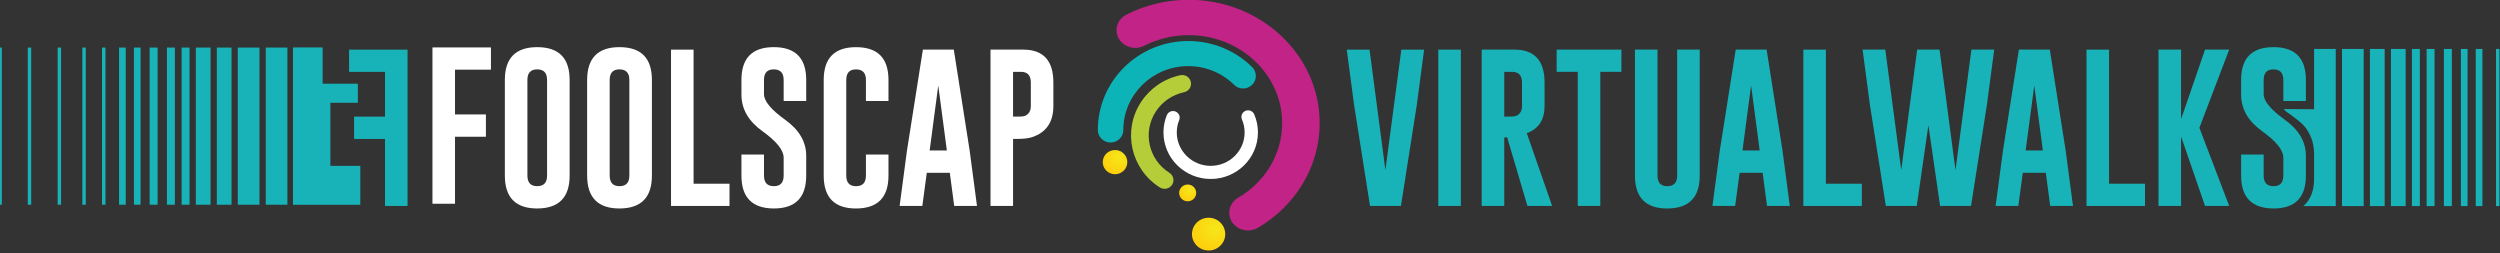
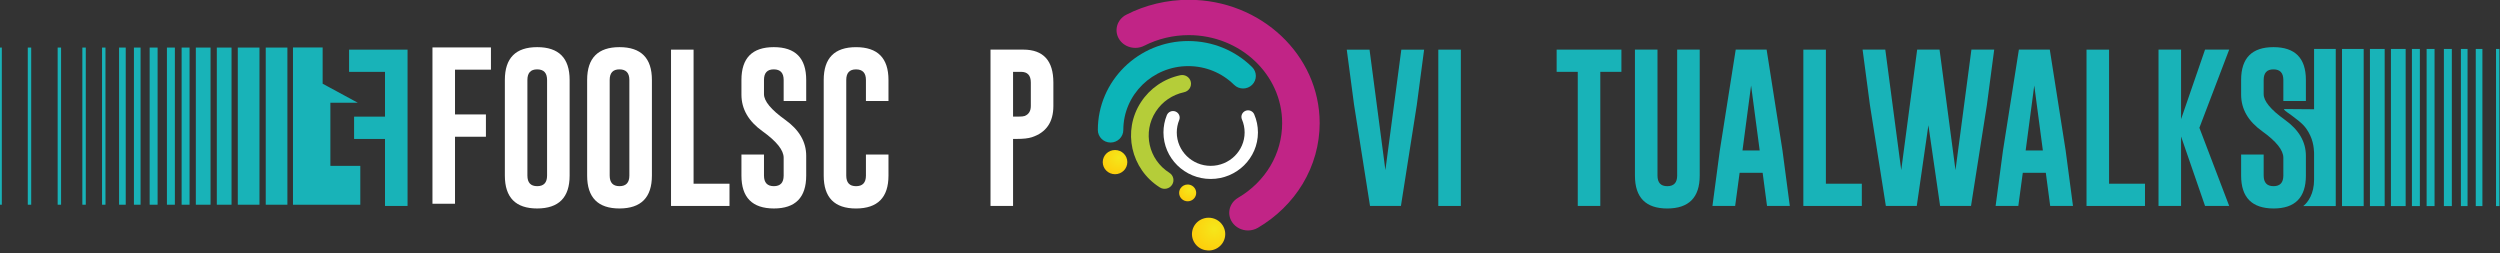
<svg xmlns="http://www.w3.org/2000/svg" width="100%" height="100%" viewBox="0 0 978 99" version="1.1" xml:space="preserve" style="fill-rule:evenodd;clip-rule:evenodd;stroke-linejoin:round;stroke-miterlimit:2;">
  <rect x="0" y="0" width="978" height="99" fill="#333333" stroke="none" />
  <g transform="matrix(1,0,0,1,-24.731,-34.637)">
    <g transform="matrix(1.147,0,0,1.147,-101.354,95.182)">
      <g transform="matrix(0.752,0,0,0.752,257.423,16.703)">
        <path d="M0,-70.893L26.521,-70.893L26.521,-60.812L10.226,-60.812L10.226,-40.505L24.245,-40.505L24.245,-30.388L10.226,-30.388L10.226,0L0,0L0,-70.893Z" style="fill:white;fill-rule:nonzero;" />
      </g>
      <g transform="matrix(0.752,0,0,0.752,248.927,-35.856)">
        <path d="M0,70.893L-10.226,70.893L-10.226,40.505L-24.245,40.505L-24.245,30.388L-10.226,30.388L-10.226,10.081L-26.521,10.081L-26.521,0L0,0L0,70.893Z" style="fill:rgb(24,179,184);fill-rule:nonzero;" />
      </g>
      <g transform="matrix(0.752,0,0,0.752,296.515,7.122)">
        <path d="M0,-43.395C0,-46.575 -1.481,-48.176 -4.444,-48.201L-4.517,-48.201C-7.456,-48.201 -8.925,-46.598 -8.925,-43.395L-8.925,-0.036C-8.925,3.168 -7.443,4.77 -4.48,4.77C-1.494,4.77 0,3.168 0,-0.036L0,-43.395ZM10.226,-0.036C10.226,9.889 5.323,14.863 -4.48,14.887C-14.261,14.887 -19.15,9.914 -19.15,-0.036L-19.15,-43.395C-19.15,-53.319 -14.261,-58.282 -4.48,-58.282C5.323,-58.282 10.226,-53.319 10.226,-43.395L10.226,-0.036Z" style="fill:white;fill-rule:nonzero;" />
      </g>
      <g transform="matrix(0.752,0,0,0.752,324.579,7.122)">
        <path d="M0,-43.395C0,-46.575 -1.481,-48.176 -4.444,-48.201L-4.517,-48.201C-7.456,-48.201 -8.925,-46.598 -8.925,-43.395L-8.925,-0.036C-8.925,3.168 -7.443,4.77 -4.48,4.77C-1.494,4.77 0,3.168 0,-0.036L0,-43.395ZM10.226,-0.036C10.226,9.889 5.323,14.863 -4.48,14.887C-14.261,14.887 -19.15,9.914 -19.15,-0.036L-19.15,-43.395C-19.15,-53.319 -14.261,-58.282 -4.48,-58.282C5.323,-58.282 10.226,-53.319 10.226,-43.395L10.226,-0.036Z" style="fill:white;fill-rule:nonzero;" />
      </g>
      <g transform="matrix(0.752,0,0,0.752,338.787,-35.856)">
        <path d="M0,70.893L0,0L10.226,0L10.226,60.812L26.521,60.812L26.521,70.893L0,70.893Z" style="fill:white;fill-rule:nonzero;" />
      </g>
      <g transform="matrix(0.752,0,0,0.752,362.803,7.122)">
        <path d="M0,-43.395C0,-53.319 4.89,-58.282 14.67,-58.282C24.474,-58.282 29.376,-53.319 29.376,-43.395L29.376,-33.856L19.15,-33.856L19.15,-43.395C19.15,-46.575 17.669,-48.176 14.706,-48.201L14.634,-48.201C11.694,-48.201 10.226,-46.598 10.226,-43.395L10.226,-36.963C10.226,-33.807 13.417,-29.941 19.801,-25.365C26.184,-20.812 29.376,-15.356 29.376,-8.997L29.376,-0.036C29.376,9.914 24.485,14.887 14.706,14.887C4.901,14.863 0,9.889 0,-0.036L0,-9.575L10.226,-9.575L10.226,-0.036C10.226,3.168 11.719,4.77 14.706,4.77C17.669,4.77 19.15,3.168 19.15,-0.036L19.15,-8.129C19.15,-11.549 15.958,-15.548 9.575,-20.125C3.191,-24.678 0,-30.218 0,-36.747L0,-43.395Z" style="fill:white;fill-rule:nonzero;" />
      </g>
      <g transform="matrix(0.752,0,0,0.752,412.954,-25.478)">
        <path d="M0,43.323C0,53.248 -4.902,58.221 -14.706,58.246C-24.486,58.246 -29.376,53.272 -29.376,43.323L-29.376,-0.036C-29.376,-9.96 -24.486,-14.923 -14.706,-14.923C-4.902,-14.923 0,-9.96 0,-0.036L0,9.503L-10.226,9.503L-10.226,-0.036C-10.226,-3.216 -11.707,-4.818 -14.67,-4.842L-14.742,-4.842C-17.682,-4.842 -19.15,-3.24 -19.15,-0.036L-19.15,43.323C-19.15,46.527 -17.669,48.129 -14.706,48.129C-11.72,48.129 -10.226,46.527 -10.226,43.323L-10.226,33.784L0,33.784L0,43.323Z" style="fill:white;fill-rule:nonzero;" />
      </g>
      <g transform="matrix(0.752,0,0,0.752,432.867,-16.948)">
-         <path d="M0,20.596L-3.902,-8.888L-7.805,20.596L0,20.596ZM10.334,20.596L13.658,45.744L3.324,45.744L1.337,30.713L-9.105,30.713L-11.129,45.744L-21.427,45.744L-18.103,20.704L-10.876,-25.148L3.144,-25.148L10.334,20.596Z" style="fill:white;fill-rule:nonzero;" />
-       </g>
+         </g>
      <g transform="matrix(0.752,0,0,0.752,455.443,9.867)">
        <path d="M0,-50.731L0,-30.424L2.349,-30.424C3.77,-30.424 4.745,-30.52 5.275,-30.713C7.13,-31.46 8.058,-32.965 8.058,-35.23L8.058,-45.889C8.058,-49.117 6.576,-50.731 3.613,-50.731L0,-50.731ZM-10.226,-60.812L4.661,-60.812C13.742,-60.788 18.283,-55.813 18.283,-45.889L18.283,-35.23C18.283,-27.907 15.019,-23.185 8.491,-21.066C6.925,-20.56 4.648,-20.307 1.662,-20.307L0,-20.307L0,10.081L-10.226,10.081L-10.226,-60.812Z" style="fill:white;fill-rule:nonzero;" />
      </g>
      <g transform="matrix(0.752,0,0,0.752,209.85,17.05)">
-         <path d="M0,-71.354L0,0L30.537,0L30.537,-17.644L16.966,-17.644L16.966,-46.257L29.419,-46.257L29.419,-54.901L13.451,-54.901L13.451,-71.354L0,-71.354Z" style="fill:rgb(24,179,184);fill-rule:nonzero;" />
+         <path d="M0,-71.354L0,0L30.537,0L30.537,-17.644L16.966,-17.644L16.966,-46.257L29.419,-46.257L13.451,-54.901L13.451,-71.354L0,-71.354Z" style="fill:rgb(24,179,184);fill-rule:nonzero;" />
      </g>
      <g transform="matrix(-0.752,0,0,0.752,298.606,-47.917)">
        <rect x="120.556" y="15.099" width="9.829" height="71.272" style="fill:rgb(24,179,184);" />
      </g>
      <g transform="matrix(0.752,0,0,0.752,808.516,-47.446)">
        <path d="M130.385,15.099L120.556,15.099L120.556,42.457C120.556,42.457 108.664,42.348 106.89,42.348C107.346,43.486 108.379,43.525 113.632,47.773C116.596,50.17 117.757,52.139 118.835,54.414C120.717,58.389 120.556,62.834 120.556,62.834L120.556,74.434C120.556,80.655 117.895,84.617 115.627,86.371L130.385,86.371L130.385,15.099Z" style="fill:rgb(24,179,184);" />
      </g>
      <g transform="matrix(-0.752,0,0,0.752,279.551,-47.917)">
        <rect x="107.884" y="15.099" width="9.829" height="71.272" style="fill:rgb(24,179,184);" />
      </g>
      <g transform="matrix(0.752,0,0,0.752,827.571,-47.446)">
        <rect x="107.884" y="15.099" width="9.829" height="71.272" style="fill:rgb(24,179,184);" />
      </g>
      <g transform="matrix(-0.752,0,0,0.752,262.863,-47.917)">
        <rect x="98.361" y="15.099" width="6.68" height="71.272" style="fill:rgb(24,179,184);" />
      </g>
      <g transform="matrix(0.752,0,0,0.752,844.259,-47.446)">
        <rect x="98.361" y="15.099" width="6.68" height="71.272" style="fill:rgb(24,179,184);" />
      </g>
      <g transform="matrix(-0.752,0,0,0.752,248.545,-47.917)">
        <rect x="88.839" y="15.099" width="6.68" height="71.272" style="fill:rgb(24,179,184);" />
      </g>
      <g transform="matrix(0.752,0,0,0.752,858.577,-47.446)">
        <rect x="88.839" y="15.099" width="6.68" height="71.272" style="fill:rgb(24,179,184);" />
      </g>
      <g transform="matrix(-0.752,0,0,0.752,236.537,-47.917)">
        <rect x="82.392" y="15.099" width="3.604" height="71.272" style="fill:rgb(24,179,184);" />
      </g>
      <g transform="matrix(0.752,0,0,0.752,870.585,-47.446)">
        <rect x="82.392" y="15.099" width="3.604" height="71.272" style="fill:rgb(24,179,184);" />
      </g>
      <g transform="matrix(-0.752,0,0,0.752,226.513,-47.917)">
        <rect x="75.726" y="15.099" width="3.604" height="71.272" style="fill:rgb(24,179,184);" />
      </g>
      <g transform="matrix(0.752,0,0,0.752,880.609,-47.446)">
        <rect x="75.726" y="15.099" width="3.604" height="71.272" style="fill:rgb(24,179,184);" />
      </g>
      <g transform="matrix(-0.752,0,0,0.752,214.728,-47.917)">
        <rect x="67.889" y="15.099" width="3.603" height="71.272" style="fill:rgb(24,179,184);" />
      </g>
      <g transform="matrix(0.752,0,0,0.752,892.394,-47.446)">
        <rect x="67.889" y="15.099" width="3.603" height="71.272" style="fill:rgb(24,179,184);" />
      </g>
      <g transform="matrix(-0.752,0,0,0.752,203.561,-47.917)">
        <rect x="60.756" y="15.099" width="3.017" height="71.272" style="fill:rgb(24,179,184);" />
      </g>
      <g transform="matrix(0.752,0,0,0.752,903.561,-47.446)">
        <rect x="60.756" y="15.099" width="3.017" height="71.272" style="fill:rgb(24,179,184);" />
      </g>
      <g transform="matrix(-0.752,0,0,0.752,193.427,-47.917)">
        <rect x="54.017" y="15.099" width="3.017" height="71.272" style="fill:rgb(24,179,184);" />
      </g>
      <g transform="matrix(0.752,0,0,0.752,913.695,-47.446)">
        <rect x="54.017" y="15.099" width="3.017" height="71.272" style="fill:rgb(24,179,184);" />
      </g>
      <g transform="matrix(-0.752,0,0,0.752,180.713,-47.917)">
        <rect x="46.294" y="15.099" width="1.552" height="71.272" style="fill:rgb(24,179,184);" />
      </g>
      <g transform="matrix(0.752,0,0,0.752,926.41,-47.446)">
        <rect x="46.294" y="15.099" width="1.552" height="71.272" style="fill:rgb(24,179,184);" />
      </g>
      <g transform="matrix(-0.752,0,0,0.752,167.274,-47.917)">
        <rect x="37.357" y="15.099" width="1.553" height="71.272" style="fill:rgb(24,179,184);" />
      </g>
      <g transform="matrix(-0.752,0,0,0.752,150.421,-47.917)">
        <rect x="26.15" y="15.099" width="1.552" height="71.272" style="fill:rgb(24,179,184);" />
      </g>
      <g transform="matrix(-0.752,0,0,0.752,130.044,-47.917)">
        <rect x="12.599" y="15.099" width="1.552" height="71.272" style="fill:rgb(24,179,184);" />
      </g>
      <g transform="matrix(-0.752,0,0,0.752,110.547,-47.917)">
        <rect x="0" y="15.099" width="0.819" height="71.272" style="fill:rgb(24,179,184);" />
      </g>
    </g>
    <g transform="matrix(1.147,0,0,1.147,-115.308,95.182)">
      <g transform="matrix(0.752,0,0,0.752,599.898,-35.856)">
        <path d="M0,70.893L-14.02,70.893L-21.246,25.077L-24.57,0L-14.236,0L-7.046,54.633L0.181,0L10.515,0L7.19,25.149L0,70.893Z" style="fill:rgb(24,179,184);fill-rule:nonzero;" />
      </g>
      <g transform="matrix(0.752,0,0,0.752,109.932,-46.784)">
        <rect x="668.502" y="14.535" width="10.226" height="70.893" style="fill:rgb(24,179,184);" />
      </g>
      <g transform="matrix(0.752,0,0,0.752,635.134,9.867)">
-         <path d="M0,-50.731L0,-30.424L2.349,-30.424C3.77,-30.424 4.745,-30.52 5.275,-30.713C7.13,-31.46 8.058,-32.965 8.058,-35.23L8.058,-45.889C8.058,-49.117 6.576,-50.731 3.613,-50.731L0,-50.731ZM-10.226,-60.812L4.661,-60.812C13.742,-60.788 18.283,-55.813 18.283,-45.889L18.283,-35.23C18.283,-28.991 15.597,-24.883 10.226,-22.909L21.716,10.081L10.515,10.081L1.301,-21.102L0,-20.921L0,10.081L-10.226,10.081L-10.226,-60.812Z" style="fill:rgb(24,179,184);fill-rule:nonzero;" />
-       </g>
+         </g>
      <g transform="matrix(0.752,0,0,0.752,675.097,17.447)">
        <path d="M0,-70.893L0,-60.812L-9.575,-60.812L-9.575,0L-19.801,0L-19.801,-60.812L-29.376,-60.812L-29.376,-70.893L0,-70.893Z" style="fill:rgb(24,179,184);fill-rule:nonzero;" />
      </g>
      <g transform="matrix(0.752,0,0,0.752,701.802,-24.636)">
        <path d="M0,42.203C0,52.128 -4.902,57.101 -14.706,57.126C-24.486,57.126 -29.376,52.152 -29.376,42.203L-29.376,-14.923L-19.15,-14.923L-19.15,42.203C-19.15,45.407 -17.669,47.009 -14.706,47.009C-11.72,47.009 -10.226,45.407 -10.226,42.203L-10.226,-14.923L0,-14.923L0,42.203Z" style="fill:rgb(24,179,184);fill-rule:nonzero;" />
      </g>
      <g transform="matrix(0.752,0,0,0.752,722.259,-16.948)">
        <path d="M0,20.596L-3.902,-8.888L-7.805,20.596L0,20.596ZM10.334,20.596L13.658,45.744L3.324,45.744L1.337,30.713L-9.105,30.713L-11.129,45.744L-21.427,45.744L-18.103,20.704L-10.876,-25.148L3.144,-25.148L10.334,20.596Z" style="fill:rgb(24,179,184);fill-rule:nonzero;" />
      </g>
      <g transform="matrix(0.752,0,0,0.752,737.147,-35.856)">
        <path d="M0,70.893L0,0L10.226,0L10.226,60.812L26.521,60.812L26.521,70.893L0,70.893Z" style="fill:rgb(24,179,184);fill-rule:nonzero;" />
      </g>
      <g transform="matrix(0.752,0,0,0.752,789.036,-23.631)">
        <path d="M0,38.373L7.227,-16.26L17.561,-16.26L14.236,8.889L7.046,54.633L-6.974,54.633L-12.285,18.03L-17.561,54.633L-31.58,54.633L-38.807,8.816L-42.131,-16.26L-31.833,-16.26L-24.606,38.373L-17.38,-16.26L-7.227,-16.26L0,38.373Z" style="fill:rgb(24,179,184);fill-rule:nonzero;" />
      </g>
      <g transform="matrix(0.752,0,0,0.752,818.838,-16.948)">
        <path d="M0,20.596L-3.902,-8.888L-7.805,20.596L0,20.596ZM10.334,20.596L13.658,45.744L3.324,45.744L1.337,30.713L-9.105,30.713L-11.129,45.744L-21.427,45.744L-18.103,20.704L-10.876,-25.148L3.144,-25.148L10.334,20.596Z" style="fill:rgb(24,179,184);fill-rule:nonzero;" />
      </g>
      <g transform="matrix(0.752,0,0,0.752,833.726,-35.856)">
        <path d="M0,70.893L0,0L10.226,0L10.226,60.812L26.521,60.812L26.521,70.893L0,70.893Z" style="fill:rgb(24,179,184);fill-rule:nonzero;" />
      </g>
      <g transform="matrix(0.752,0,0,0.752,872.222,-9.205)">
        <path d="M0,0L13.514,35.446L2.565,35.446L-8.311,3.938L-8.311,35.446L-18.536,35.446L-18.536,-35.446L-8.311,-35.446L-8.311,-3.902L2.565,-35.446L13.514,-35.446L0,0Z" style="fill:rgb(24,179,184);fill-rule:nonzero;" />
      </g>
      <g transform="matrix(0.752,0,0,0.752,886.457,7.122)">
        <path d="M0,-43.395C0,-53.319 4.89,-58.282 14.67,-58.282C24.474,-58.282 29.376,-53.319 29.376,-43.395L29.376,-33.856L19.15,-33.856L19.15,-43.395C19.15,-46.575 17.669,-48.176 14.706,-48.201L14.634,-48.201C11.694,-48.201 10.226,-46.598 10.226,-43.395L10.226,-36.963C10.226,-33.807 13.417,-29.941 19.801,-25.365C26.184,-20.812 29.376,-15.356 29.376,-8.997L29.376,-0.036C29.376,9.914 24.485,14.887 14.706,14.887C4.901,14.863 0,9.889 0,-0.036L0,-9.575L10.226,-9.575L10.226,-0.036C10.226,3.168 11.719,4.77 14.706,4.77C17.669,4.77 19.15,3.168 19.15,-0.036L19.15,-8.129C19.15,-11.549 15.958,-15.548 9.575,-20.125C3.191,-24.678 0,-30.218 0,-36.747L0,-43.395Z" style="fill:rgb(24,179,184);fill-rule:nonzero;" />
      </g>
    </g>
    <g transform="matrix(1.389,0,0,1.393,-236.146,356.793)">
      <g transform="matrix(0.651,0,0,0.639,528.8,-200.537)">
        <path d="M0,30.56C-11.269,30.56 -20.438,21.391 -20.438,10.122C-20.438,7.495 -19.945,4.936 -18.975,2.516C-18.381,1.039 -16.701,0.324 -15.227,0.915C-13.75,1.508 -13.033,3.186 -13.625,4.663C-14.322,6.396 -14.676,8.233 -14.676,10.122C-14.676,18.214 -8.092,24.796 0,24.796C8.092,24.796 14.675,18.214 14.675,10.122C14.675,8.136 14.286,6.209 13.518,4.399C12.897,2.934 13.581,1.242 15.046,0.622C16.51,0 18.202,0.685 18.823,2.151C19.894,4.677 20.438,7.359 20.438,10.122C20.438,21.391 11.27,30.56 0,30.56" style="fill:white;fill-rule:nonzero;" />
      </g>
      <g transform="matrix(0.651,0,0,0.639,500.601,-219.746)">
        <path d="M0,44.612C-3.044,44.612 -5.513,42.143 -5.513,39.099C-5.513,17.539 12.028,0 33.586,0C44.03,0 53.85,4.067 61.233,11.45C63.386,13.604 63.386,17.093 61.233,19.246C59.082,21.399 55.592,21.4 53.438,19.246C48.137,13.944 41.086,11.024 33.586,11.024C18.106,11.024 5.512,23.618 5.512,39.099C5.512,42.143 3.044,44.612 0,44.612" style="fill:rgb(12,180,184);fill-rule:nonzero;" />
      </g>
      <g transform="matrix(0,4.924,5.017,0,500.547,-184.716)">
        <ellipse cx="-0.208" cy="0.261" rx="0.69" ry="0.69" style="fill:url(#_Radial1);" />
      </g>
      <g transform="matrix(0.651,0,0,0.639,517.918,-208.964)">
        <path d="M0,46.318C-1.14,48.095 -3.504,48.612 -5.28,47.474C-17.869,39.403 -21.544,22.598 -13.474,10.011C-9.564,3.914 -3.516,-0.296 3.56,-1.844C5.623,-2.294 7.659,-0.988 8.111,1.075C8.563,3.137 7.257,5.174 5.194,5.626C0.113,6.737 -4.229,9.759 -7.038,14.137C-12.831,23.176 -10.194,35.243 -1.155,41.038C0.622,42.176 1.14,44.54 0,46.318" style="fill:rgb(181,205,57);fill-rule:nonzero;" />
      </g>
      <g transform="matrix(3.533,0,0,-3.467,522.841,-175.824)">
        <path d="M-0.722,0.733C-0.925,0.417 -0.833,-0.004 -0.516,-0.207C-0.2,-0.409 0.22,-0.317 0.423,-0.001C0.626,0.315 0.534,0.736 0.218,0.938C0.104,1.011 -0.023,1.046 -0.149,1.046C-0.373,1.046 -0.592,0.935 -0.722,0.733Z" style="fill:url(#_Radial2);fill-rule:nonzero;" />
      </g>
      <g transform="matrix(6.888,0,0,-6.761,529.88,-163.373)">
        <path d="M-0.599,0.898C-0.919,0.701 -1.019,0.282 -0.822,-0.038C-0.626,-0.359 -0.206,-0.459 0.114,-0.262C0.434,-0.065 0.534,0.354 0.337,0.675C0.209,0.884 -0.014,0.999 -0.243,0.999C-0.365,0.999 -0.488,0.966 -0.599,0.898Z" style="fill:url(#_Radial3);fill-rule:nonzero;" />
      </g>
      <g transform="matrix(0.651,0,0,0.639,539.312,-231.326)">
        <path d="M0,101.37C-2.709,101.37 -5.356,100.072 -6.895,97.712C-9.265,94.073 -8.104,89.285 -4.302,87.017C7.638,79.896 14.766,67.622 14.766,54.183C14.766,32.869 -3.361,15.527 -25.643,15.527C-32.37,15.527 -39.029,17.139 -44.896,20.188C-48.836,22.235 -53.762,20.84 -55.9,17.072C-58.039,13.304 -56.58,8.591 -52.645,6.545C-44.405,2.264 -35.068,0 -25.643,0C5.588,0 30.994,24.307 30.994,54.183C30.994,63.55 28.453,72.785 23.646,80.89C18.991,88.74 12.296,95.415 4.285,100.193C2.949,100.99 1.465,101.37 0,101.37" style="fill:rgb(193,36,134);fill-rule:nonzero;" />
      </g>
    </g>
  </g>
  <defs>
    <radialGradient id="_Radial1" cx="0" cy="0" r="1" gradientUnits="userSpaceOnUse" gradientTransform="matrix(0,1,1,0,-0.469,0.469)">
      <stop offset="0" style="stop-color:rgb(245,231,27);stop-opacity:1" />
      <stop offset="1" style="stop-color:rgb(254,205,11);stop-opacity:1" />
    </radialGradient>
    <radialGradient id="_Radial2" cx="0" cy="0" r="1" gradientUnits="userSpaceOnUse" gradientTransform="matrix(1,0,0,-1,0,0.637)">
      <stop offset="0" style="stop-color:rgb(245,231,27);stop-opacity:1" />
      <stop offset="1" style="stop-color:rgb(254,205,11);stop-opacity:1" />
    </radialGradient>
    <radialGradient id="_Radial3" cx="0" cy="0" r="1" gradientUnits="userSpaceOnUse" gradientTransform="matrix(1,0,0,-1,0,0.54)">
      <stop offset="0" style="stop-color:rgb(245,231,27);stop-opacity:1" />
      <stop offset="1" style="stop-color:rgb(254,205,11);stop-opacity:1" />
    </radialGradient>
  </defs>
</svg>